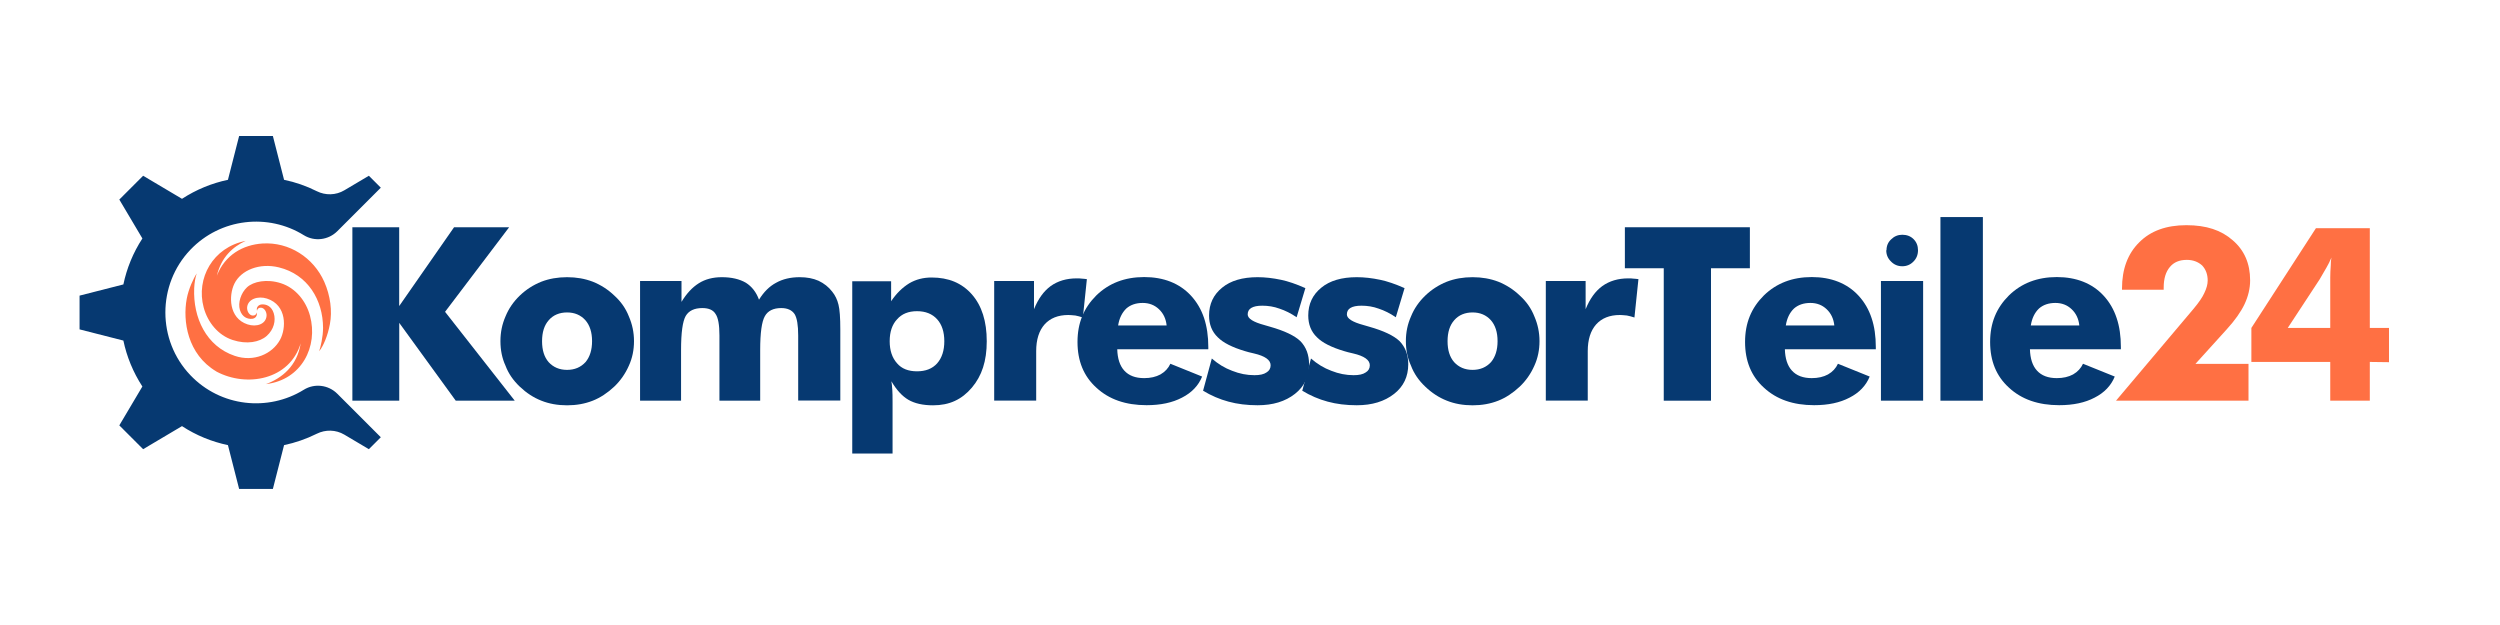
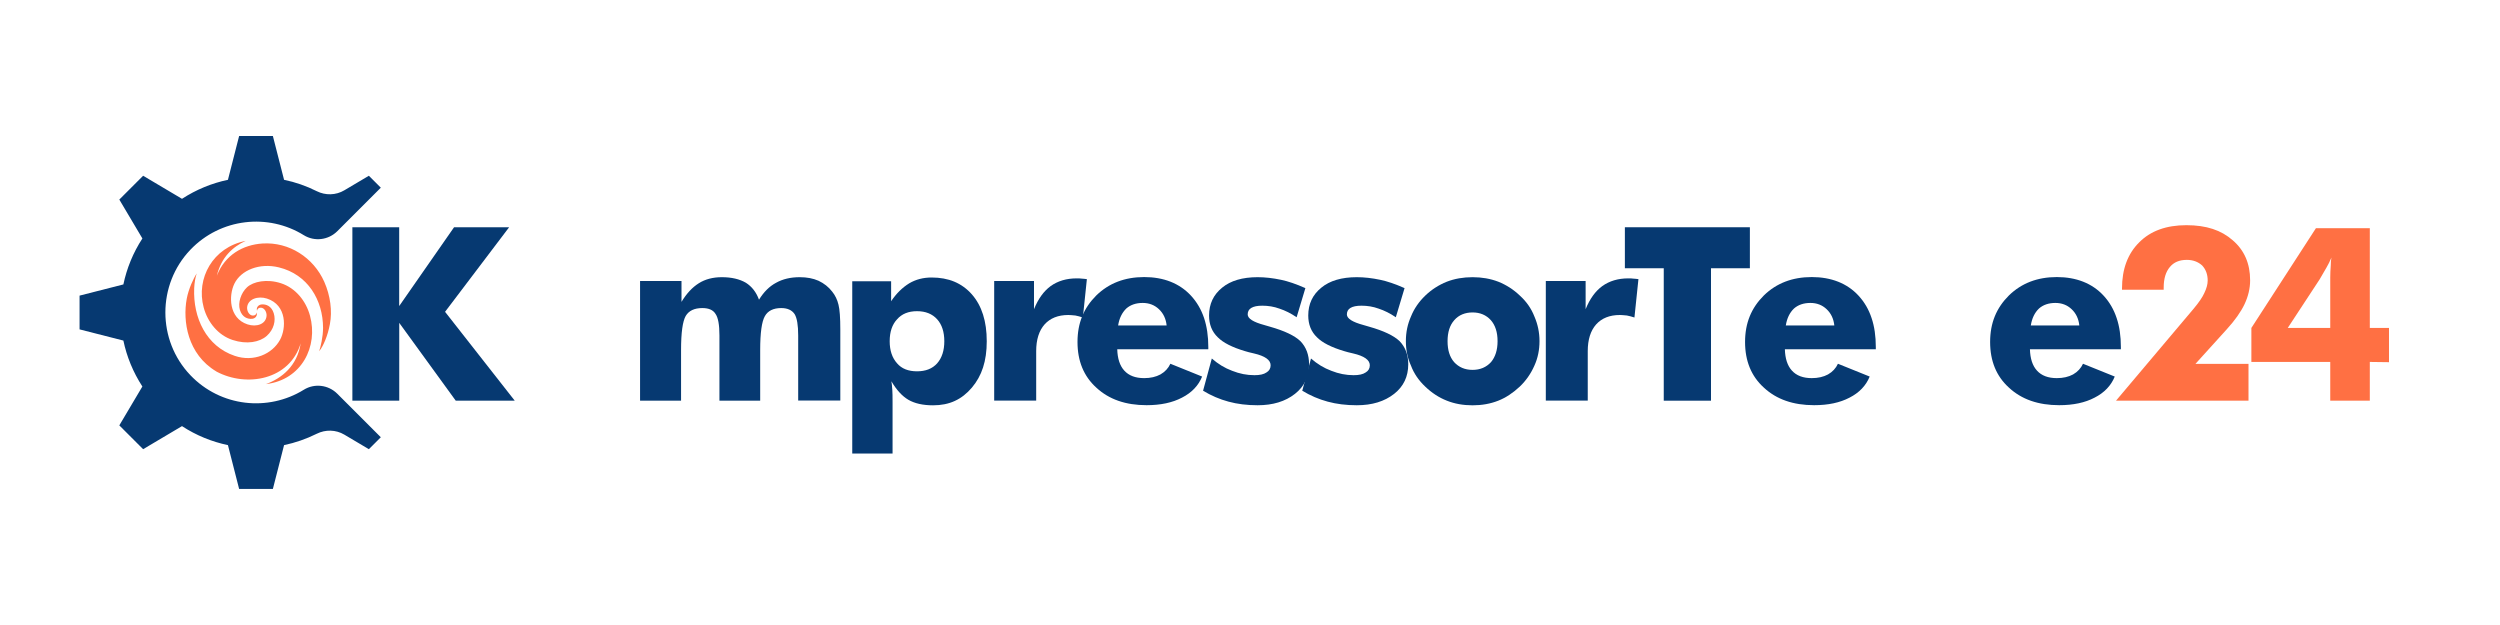
<svg xmlns="http://www.w3.org/2000/svg" id="Ebene_1" viewBox="0 0 400 100">
  <defs>
    <style>.cls-1{fill:#fff;}.cls-2{fill:#ff7043;}.cls-3{fill:#063971;}</style>
  </defs>
  <rect class="cls-1" x="-19.43" y="-17.26" width="437.62" height="138.38" />
  <path class="cls-3" d="M22.78,38.16c-1.49,2.28-2.5,4.78-3.04,7.35l-7.01,1.79v1.29s0,2.82,0,2.82v1.29s7.01,1.79,7.01,1.79c.54,2.58,1.56,5.07,3.04,7.35l-3.69,6.22.91.91,1.99,1.99.91.91,6.22-3.69c2.28,1.49,4.78,2.5,7.35,3.04l1.79,7.01h1.29s2.82,0,2.82,0h1.29s1.79-7.01,1.79-7.01c1.8-.38,3.56-.99,5.23-1.82,1.4-.7,3.06-.66,4.41.14l3.93,2.33.91-.91,1-1-6.96-6.96c-1.43-1.43-3.65-1.7-5.36-.64-5.7,3.53-13.31,2.75-18.16-2.34-5.32-5.58-5.32-14.47,0-20.05,4.86-5.09,12.47-5.87,18.16-2.34,1.71,1.06,3.94.78,5.36-.64l6.96-6.96-1-1-.91-.91-3.93,2.33c-1.35.8-3.01.84-4.41.14-1.67-.84-3.43-1.45-5.23-1.82l-1.79-7.01h-1.29s-2.82,0-2.82,0h-1.29s-1.79,7.01-1.79,7.01c-2.58.54-5.07,1.56-7.35,3.04l-6.22-3.69-.91.91-1.99,1.99-.91.91,3.69,6.22Z" />
  <path class="cls-2" d="M34.61,59.44c4.86,2.6,11.75,1.33,13.5-4.51-.56,3.65-3.05,5.6-5.56,6.53,5.74-.68,8.38-6.05,7.05-10.94-.64-2.37-2.31-4.44-4.64-5.2-2.27-.74-4.44-.27-5.43.64-.97.9-1.5,2.48-1.14,3.64.35,1.14,1.21,1.48,1.95,1.41.48-.05.88-.44.73-1.02-.06.33-.26.49-.58.5-.58.02-1-.68-.95-1.32.12-1.33,1.73-1.86,3.17-1.4,3.23,1.04,3.09,4.78,2.1,6.59-1.26,2.3-4.22,3.6-7.24,2.58-4.58-1.54-6.7-6.11-6.5-10.82.04-.88.19-1.78.41-2.37-.51.75-1.31,2.47-1.6,4.04-.67,3.57.11,8.9,4.73,11.64Z" />
  <path class="cls-2" d="M32.59,49.2c.64,2.37,2.31,4.44,4.64,5.2,2.27.74,4.29.35,5.43-.64,1.17-1.03,1.5-2.48,1.14-3.64-.35-1.14-1.21-1.48-1.95-1.41-.48.05-.88.44-.73,1.02.06-.33.26-.49.58-.5.58-.02,1,.68.95,1.32-.12,1.33-1.62,1.82-3.05,1.35-3.03-1-3.01-4.65-2.1-6.51,1.06-2.17,4.02-3.37,7.12-2.61,4.63,1.13,7.06,5.23,7.07,9.69,0,1.4-.41,3.14-.63,3.73.67-.81,1.37-2.46,1.72-4.32.4-2.1.09-4.56-.9-6.8-1.73-3.88-5.63-6.39-9.88-6.12-3.12.2-6.02,1.83-7.3,5.15.68-2.93,2.55-4.64,4.61-5.57-5.26,1.03-7.98,6-6.72,10.66Z" />
  <path class="cls-3" d="M56.38,64.11v-27.75h7.49v12.61l8.78-12.61h8.81l-10.25,13.53,11.15,14.22h-9.44l-9.04-12.45v12.45h-7.49Z" />
-   <path class="cls-3" d="M101.44,54.59c0,1.4-.27,2.71-.82,3.92-.57,1.29-1.35,2.4-2.33,3.34-1.11,1.04-2.26,1.79-3.45,2.26-1.24.49-2.61.74-4.11.74s-2.89-.25-4.11-.74c-1.25-.49-2.4-1.24-3.46-2.25s-1.82-2.12-2.28-3.35c-.54-1.17-.81-2.48-.81-3.92s.27-2.72.81-3.96c.51-1.25,1.27-2.36,2.29-3.34,1-.96,2.15-1.7,3.45-2.22,1.24-.48,2.61-.72,4.11-.72s2.86.24,4.11.72c1.3.52,2.45,1.26,3.45,2.22,1.05.95,1.83,2.06,2.33,3.34.54,1.24.82,2.56.82,3.96ZM94.73,54.59c0-1.43-.36-2.55-1.08-3.37-.75-.82-1.72-1.23-2.92-1.23s-2.21.41-2.92,1.23c-.72.8-1.08,1.92-1.08,3.37s.35,2.53,1.04,3.34c.76.83,1.74,1.25,2.96,1.25s2.2-.42,2.96-1.25c.69-.83,1.04-1.95,1.04-3.34Z" />
  <path class="cls-3" d="M127.71,64.11v-10.44c0-1.64-.19-2.78-.57-3.41-.43-.64-1.14-.97-2.14-.97-1.27,0-2.15.44-2.63,1.31-.49.86-.74,2.66-.74,5.4v8.11h-6.52v-10.44c0-1.71-.21-2.86-.63-3.45-.38-.62-1.08-.93-2.1-.93-1.28,0-2.17.42-2.67,1.27-.49.86-.74,2.67-.74,5.44v8.11h-6.56v-19.15h6.63v3.34c.81-1.34,1.73-2.33,2.77-2.98,1.01-.64,2.24-.97,3.68-.97,1.55,0,2.84.3,3.85.89.96.61,1.66,1.51,2.1,2.71.77-1.25,1.68-2.15,2.74-2.71,1.05-.59,2.31-.89,3.77-.89,1.15,0,2.15.19,3.01.57.89.42,1.62,1,2.19,1.74.48.59.82,1.3,1.01,2.1.19.75.29,2.07.29,3.96v11.37h-6.75Z" />
  <path class="cls-3" d="M136.36,72.56v-27.56h6.22v3.2c.82-1.23,1.79-2.19,2.9-2.87,1.05-.62,2.24-.93,3.58-.93s2.57.22,3.64.67c1.07.45,2.01,1.13,2.81,2.04,1.58,1.81,2.37,4.3,2.37,7.49s-.79,5.53-2.37,7.41c-.81.96-1.72,1.67-2.74,2.14-1.02.47-2.18.7-3.48.7-1.63,0-2.95-.3-3.96-.89-.97-.57-1.88-1.55-2.71-2.96.06.3.11.77.15,1.4.03.37.04,1.04.04,2.01v8.15h-6.45ZM142.35,54.6c0,1.49.4,2.67,1.19,3.54.73.85,1.79,1.27,3.18,1.27s2.45-.42,3.22-1.27c.77-.88,1.15-2.06,1.15-3.54s-.38-2.67-1.15-3.52c-.78-.86-1.85-1.29-3.22-1.29s-2.43.43-3.18,1.29c-.79.83-1.19,2.01-1.19,3.52Z" />
  <path class="cls-3" d="M159.07,64.11v-19.15h6.37v4.51c.67-1.66,1.56-2.89,2.67-3.7,1.15-.82,2.53-1.23,4.15-1.23.37,0,.64.01.82.04.14.01.27.02.38.03s.26.02.44.05l-.64,6.14c-.47-.15-.87-.26-1.21-.32-.51-.05-.88-.08-1.12-.08-1.64,0-2.91.51-3.81,1.52-.88,1-1.33,2.42-1.33,4.26v7.92h-6.71Z" />
  <path class="cls-3" d="M193.32,55.88h-14.56c.04,1.49.41,2.63,1.12,3.41.73.81,1.79,1.21,3.19,1.21,1.01,0,1.88-.2,2.6-.59.73-.42,1.26-.99,1.59-1.71l5.08,2.05c-.59,1.45-1.67,2.58-3.22,3.37-1.54.81-3.43,1.21-5.67,1.21-3.34,0-6.02-.93-8.04-2.81-2.01-1.82-3.01-4.25-3.01-7.3s1-5.45,3.01-7.45c2.01-1.96,4.56-2.94,7.66-2.94s5.65.99,7.49,2.98c.94,1.02,1.63,2.21,2.09,3.57.45,1.36.68,2.91.68,4.65v.32ZM186.66,52.07c-.11-1.06-.52-1.93-1.23-2.6-.71-.67-1.57-1-2.6-1-1.07,0-1.95.3-2.62.89-.69.67-1.13,1.57-1.31,2.71h7.75Z" />
  <path class="cls-3" d="M192.49,62.52l1.4-5.16c.99.87,2.07,1.53,3.26,1.97,1.18.47,2.36.7,3.56.7.86,0,1.5-.14,1.93-.44.44-.26.66-.65.66-1.15,0-.84-.89-1.48-2.67-1.89-.62-.14-1.09-.26-1.4-.36-2.06-.61-3.52-1.35-4.38-2.22-.94-.9-1.4-2.06-1.4-3.49,0-1.85.7-3.33,2.1-4.46,1.35-1.11,3.24-1.67,5.67-1.67,1.17,0,2.43.14,3.75.42,1.11.23,2.41.67,3.89,1.33l-1.4,4.66c-.91-.62-1.83-1.08-2.75-1.38-.87-.32-1.79-.47-2.75-.47-.78,0-1.37.12-1.76.36-.38.23-.57.57-.57,1.04,0,.66.89,1.22,2.67,1.7.58.18.88.26.89.26,2.33.66,3.96,1.43,4.89,2.33.91.95,1.37,2.18,1.37,3.69,0,1.96-.75,3.54-2.26,4.73-1.54,1.21-3.53,1.82-5.97,1.82-1.69,0-3.25-.19-4.67-.58-1.42-.38-2.78-.97-4.07-1.75Z" />
  <path class="cls-3" d="M208.36,62.52l1.4-5.16c.99.87,2.07,1.53,3.26,1.97,1.18.47,2.36.7,3.56.7.86,0,1.5-.14,1.93-.44.44-.26.66-.65.66-1.15,0-.84-.89-1.48-2.67-1.89-.62-.14-1.09-.26-1.4-.36-2.06-.61-3.52-1.35-4.38-2.22-.94-.9-1.4-2.06-1.4-3.49,0-1.85.7-3.33,2.1-4.46,1.35-1.11,3.24-1.67,5.67-1.67,1.17,0,2.43.14,3.75.42,1.11.23,2.41.67,3.89,1.33l-1.4,4.66c-.91-.62-1.83-1.08-2.75-1.38-.87-.32-1.79-.47-2.75-.47-.78,0-1.37.12-1.76.36-.38.23-.57.57-.57,1.04,0,.66.89,1.22,2.67,1.7.58.18.88.26.89.26,2.33.66,3.96,1.43,4.89,2.33.91.95,1.37,2.18,1.37,3.69,0,1.96-.75,3.54-2.26,4.73-1.54,1.21-3.53,1.82-5.97,1.82-1.69,0-3.25-.19-4.67-.58-1.42-.38-2.78-.97-4.07-1.75Z" />
  <path class="cls-3" d="M246.32,54.59c0,1.4-.27,2.71-.82,3.92-.57,1.29-1.35,2.4-2.33,3.34-1.11,1.04-2.26,1.79-3.45,2.26-1.24.49-2.61.74-4.11.74s-2.89-.25-4.11-.74c-1.25-.49-2.41-1.24-3.46-2.25-1.06-1-1.82-2.12-2.28-3.35-.54-1.17-.82-2.48-.82-3.92s.27-2.72.82-3.96c.5-1.25,1.27-2.36,2.29-3.34,1-.96,2.15-1.7,3.45-2.22,1.24-.48,2.61-.72,4.11-.72s2.86.24,4.11.72c1.3.52,2.45,1.26,3.45,2.22,1.05.95,1.83,2.06,2.33,3.34.54,1.24.82,2.56.82,3.96ZM239.61,54.59c0-1.43-.36-2.55-1.08-3.37-.75-.82-1.72-1.23-2.92-1.23s-2.21.41-2.92,1.23c-.72.8-1.08,1.92-1.08,3.37s.35,2.53,1.04,3.34c.76.83,1.74,1.25,2.96,1.25s2.2-.42,2.96-1.25c.69-.83,1.04-1.95,1.04-3.34Z" />
  <path class="cls-3" d="M247.33,64.11v-19.15h6.37v4.51c.67-1.66,1.56-2.89,2.67-3.7,1.15-.82,2.53-1.23,4.15-1.23.37,0,.64.01.81.04.14.01.27.02.38.03.11,0,.26.02.44.05l-.64,6.14c-.47-.15-.87-.26-1.21-.32-.51-.05-.88-.08-1.12-.08-1.64,0-2.91.51-3.81,1.52-.88,1-1.33,2.42-1.33,4.26v7.92h-6.71Z" />
  <path class="cls-3" d="M266.2,64.11v-21.19h-6.22v-6.56h20v6.56h-6.22v21.19h-7.56Z" />
  <path class="cls-3" d="M300.14,55.88h-14.56c.04,1.49.41,2.63,1.12,3.41.73.81,1.79,1.21,3.18,1.21,1.01,0,1.88-.2,2.6-.59.73-.42,1.26-.99,1.59-1.71l5.08,2.05c-.59,1.45-1.67,2.58-3.22,3.37-1.54.81-3.43,1.21-5.67,1.21-3.34,0-6.02-.93-8.04-2.81-2.01-1.82-3.01-4.25-3.01-7.3s1-5.45,3.01-7.45c2.01-1.96,4.56-2.94,7.66-2.94s5.66.99,7.49,2.98c.94,1.02,1.63,2.21,2.08,3.57.46,1.36.68,2.91.68,4.65v.32ZM293.49,52.07c-.11-1.06-.52-1.93-1.23-2.6s-1.57-1-2.6-1c-1.07,0-1.95.3-2.62.89-.7.67-1.13,1.57-1.31,2.71h7.75Z" />
-   <path class="cls-3" d="M300.95,64.11v-19.15h6.75v19.15h-6.75ZM301.8,40.04h.04c0-.71.25-1.29.74-1.74.49-.49,1.09-.74,1.78-.74.73,0,1.34.23,1.81.7.47.47.71,1.06.71,1.78s-.25,1.34-.74,1.82c-.48.49-1.07.74-1.78.74s-1.33-.26-1.82-.78c-.49-.48-.74-1.07-.74-1.78Z" />
-   <path class="cls-3" d="M310.47,64.11v-29.38h6.79v29.38h-6.79Z" />
+   <path class="cls-3" d="M310.47,64.11v-29.38v29.38h-6.79Z" />
  <path class="cls-3" d="M339.35,55.88h-14.56c.04,1.49.41,2.63,1.12,3.41.73.81,1.79,1.21,3.18,1.21,1.01,0,1.88-.2,2.6-.59.73-.42,1.26-.99,1.59-1.71l5.08,2.05c-.59,1.45-1.67,2.58-3.22,3.37-1.54.81-3.43,1.21-5.67,1.21-3.34,0-6.02-.93-8.04-2.81-2.01-1.82-3.01-4.25-3.01-7.3s1-5.45,3.01-7.45c2.01-1.96,4.56-2.94,7.66-2.94s5.66.99,7.49,2.98c.94,1.02,1.63,2.21,2.08,3.57.46,1.36.68,2.91.68,4.65v.32ZM332.69,52.07c-.11-1.06-.52-1.93-1.23-2.6s-1.57-1-2.6-1c-1.07,0-1.95.3-2.62.89-.7.67-1.13,1.57-1.31,2.71h7.75Z" />
  <path class="cls-2" d="M359.75,64.11h-21.19l12.45-14.75c.81-.97,1.37-1.79,1.67-2.45.37-.76.55-1.43.55-2.03,0-.97-.3-1.78-.89-2.41-.66-.59-1.47-.89-2.45-.89-1.19,0-2.09.38-2.71,1.14-.66.77-.99,1.87-.99,3.3v.34h-6.67v-.19c0-3.12.92-5.59,2.77-7.41,1.81-1.82,4.32-2.73,7.53-2.73s5.58.8,7.41,2.41c1.86,1.59,2.79,3.73,2.79,6.41,0,1.28-.3,2.55-.89,3.81-.59,1.25-1.55,2.6-2.86,4.04l-5,5.52h8.49v5.9Z" />
  <path class="cls-2" d="M372.84,64.11v-6.2h-12.62v-5.44l10.33-15.96h8.62v15.96h3.07v5.48l-3.07-.04v6.2h-6.33ZM372.84,52.47v-8.08c0-.59.03-1.23.08-1.91,0-.51.04-.93.11-1.27-.25.59-.52,1.14-.81,1.63-.09.16-.45.78-1.08,1.86l-5.1,7.77h6.8Z" />
</svg>